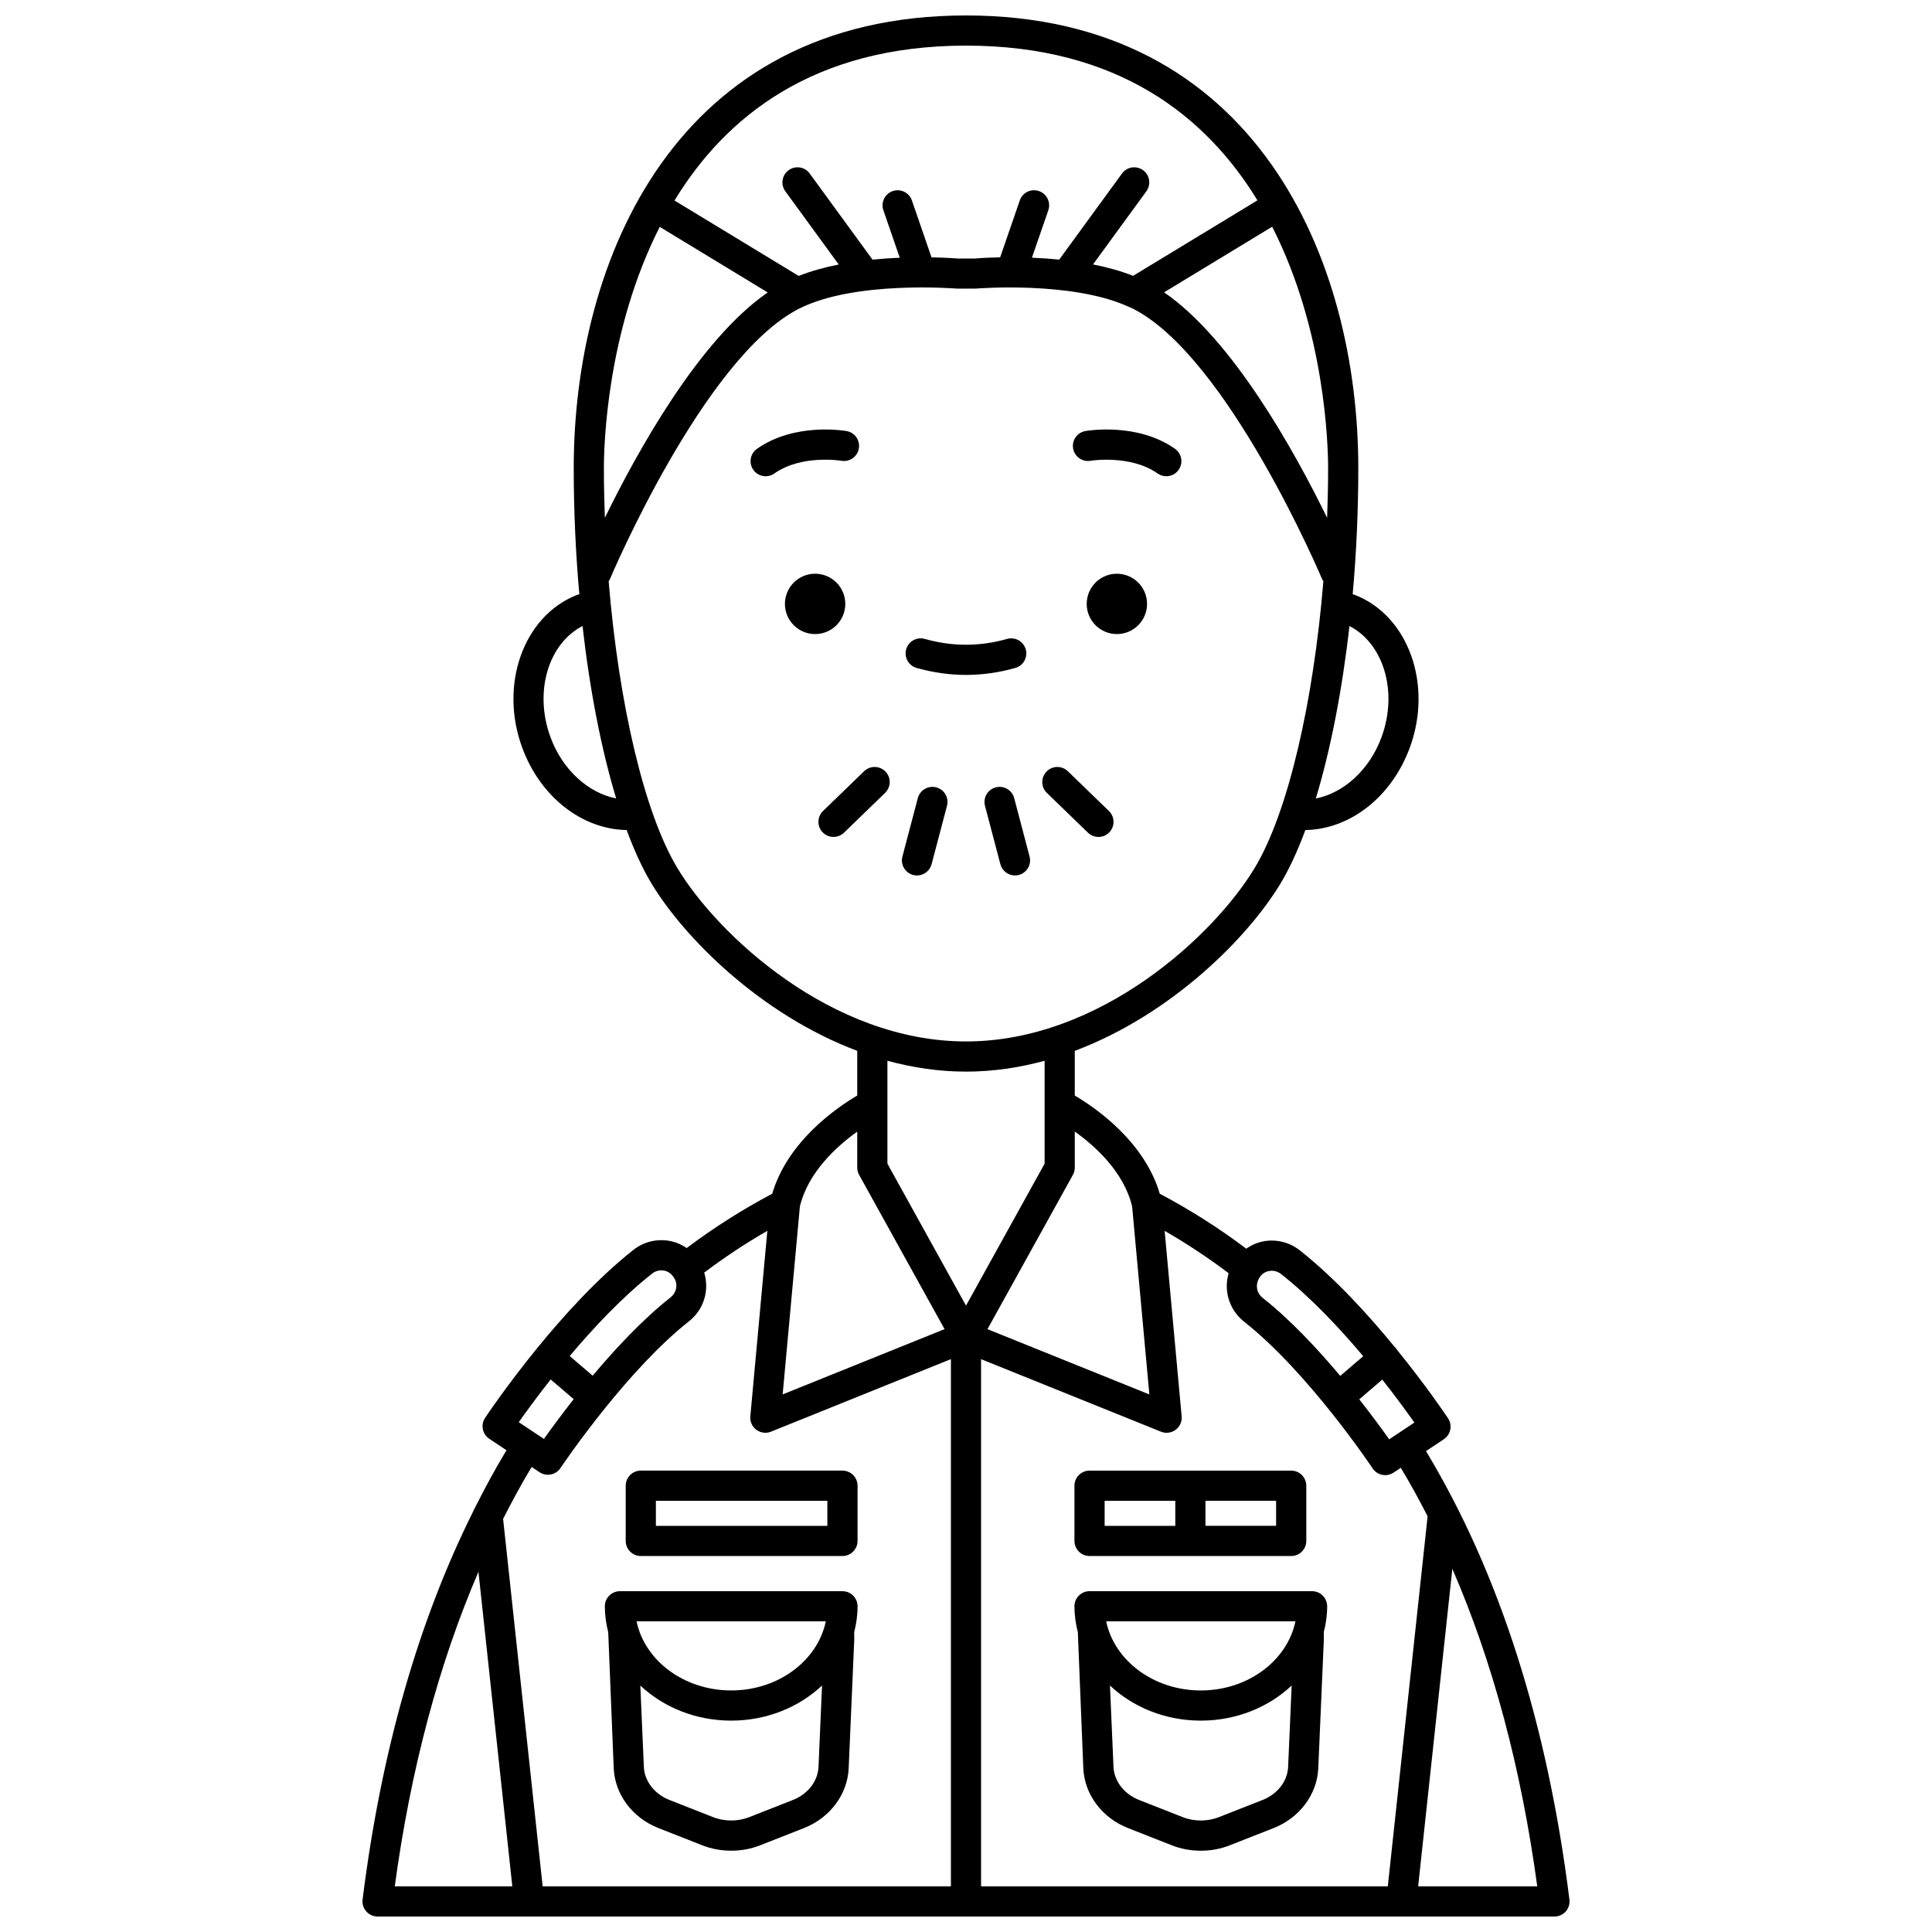
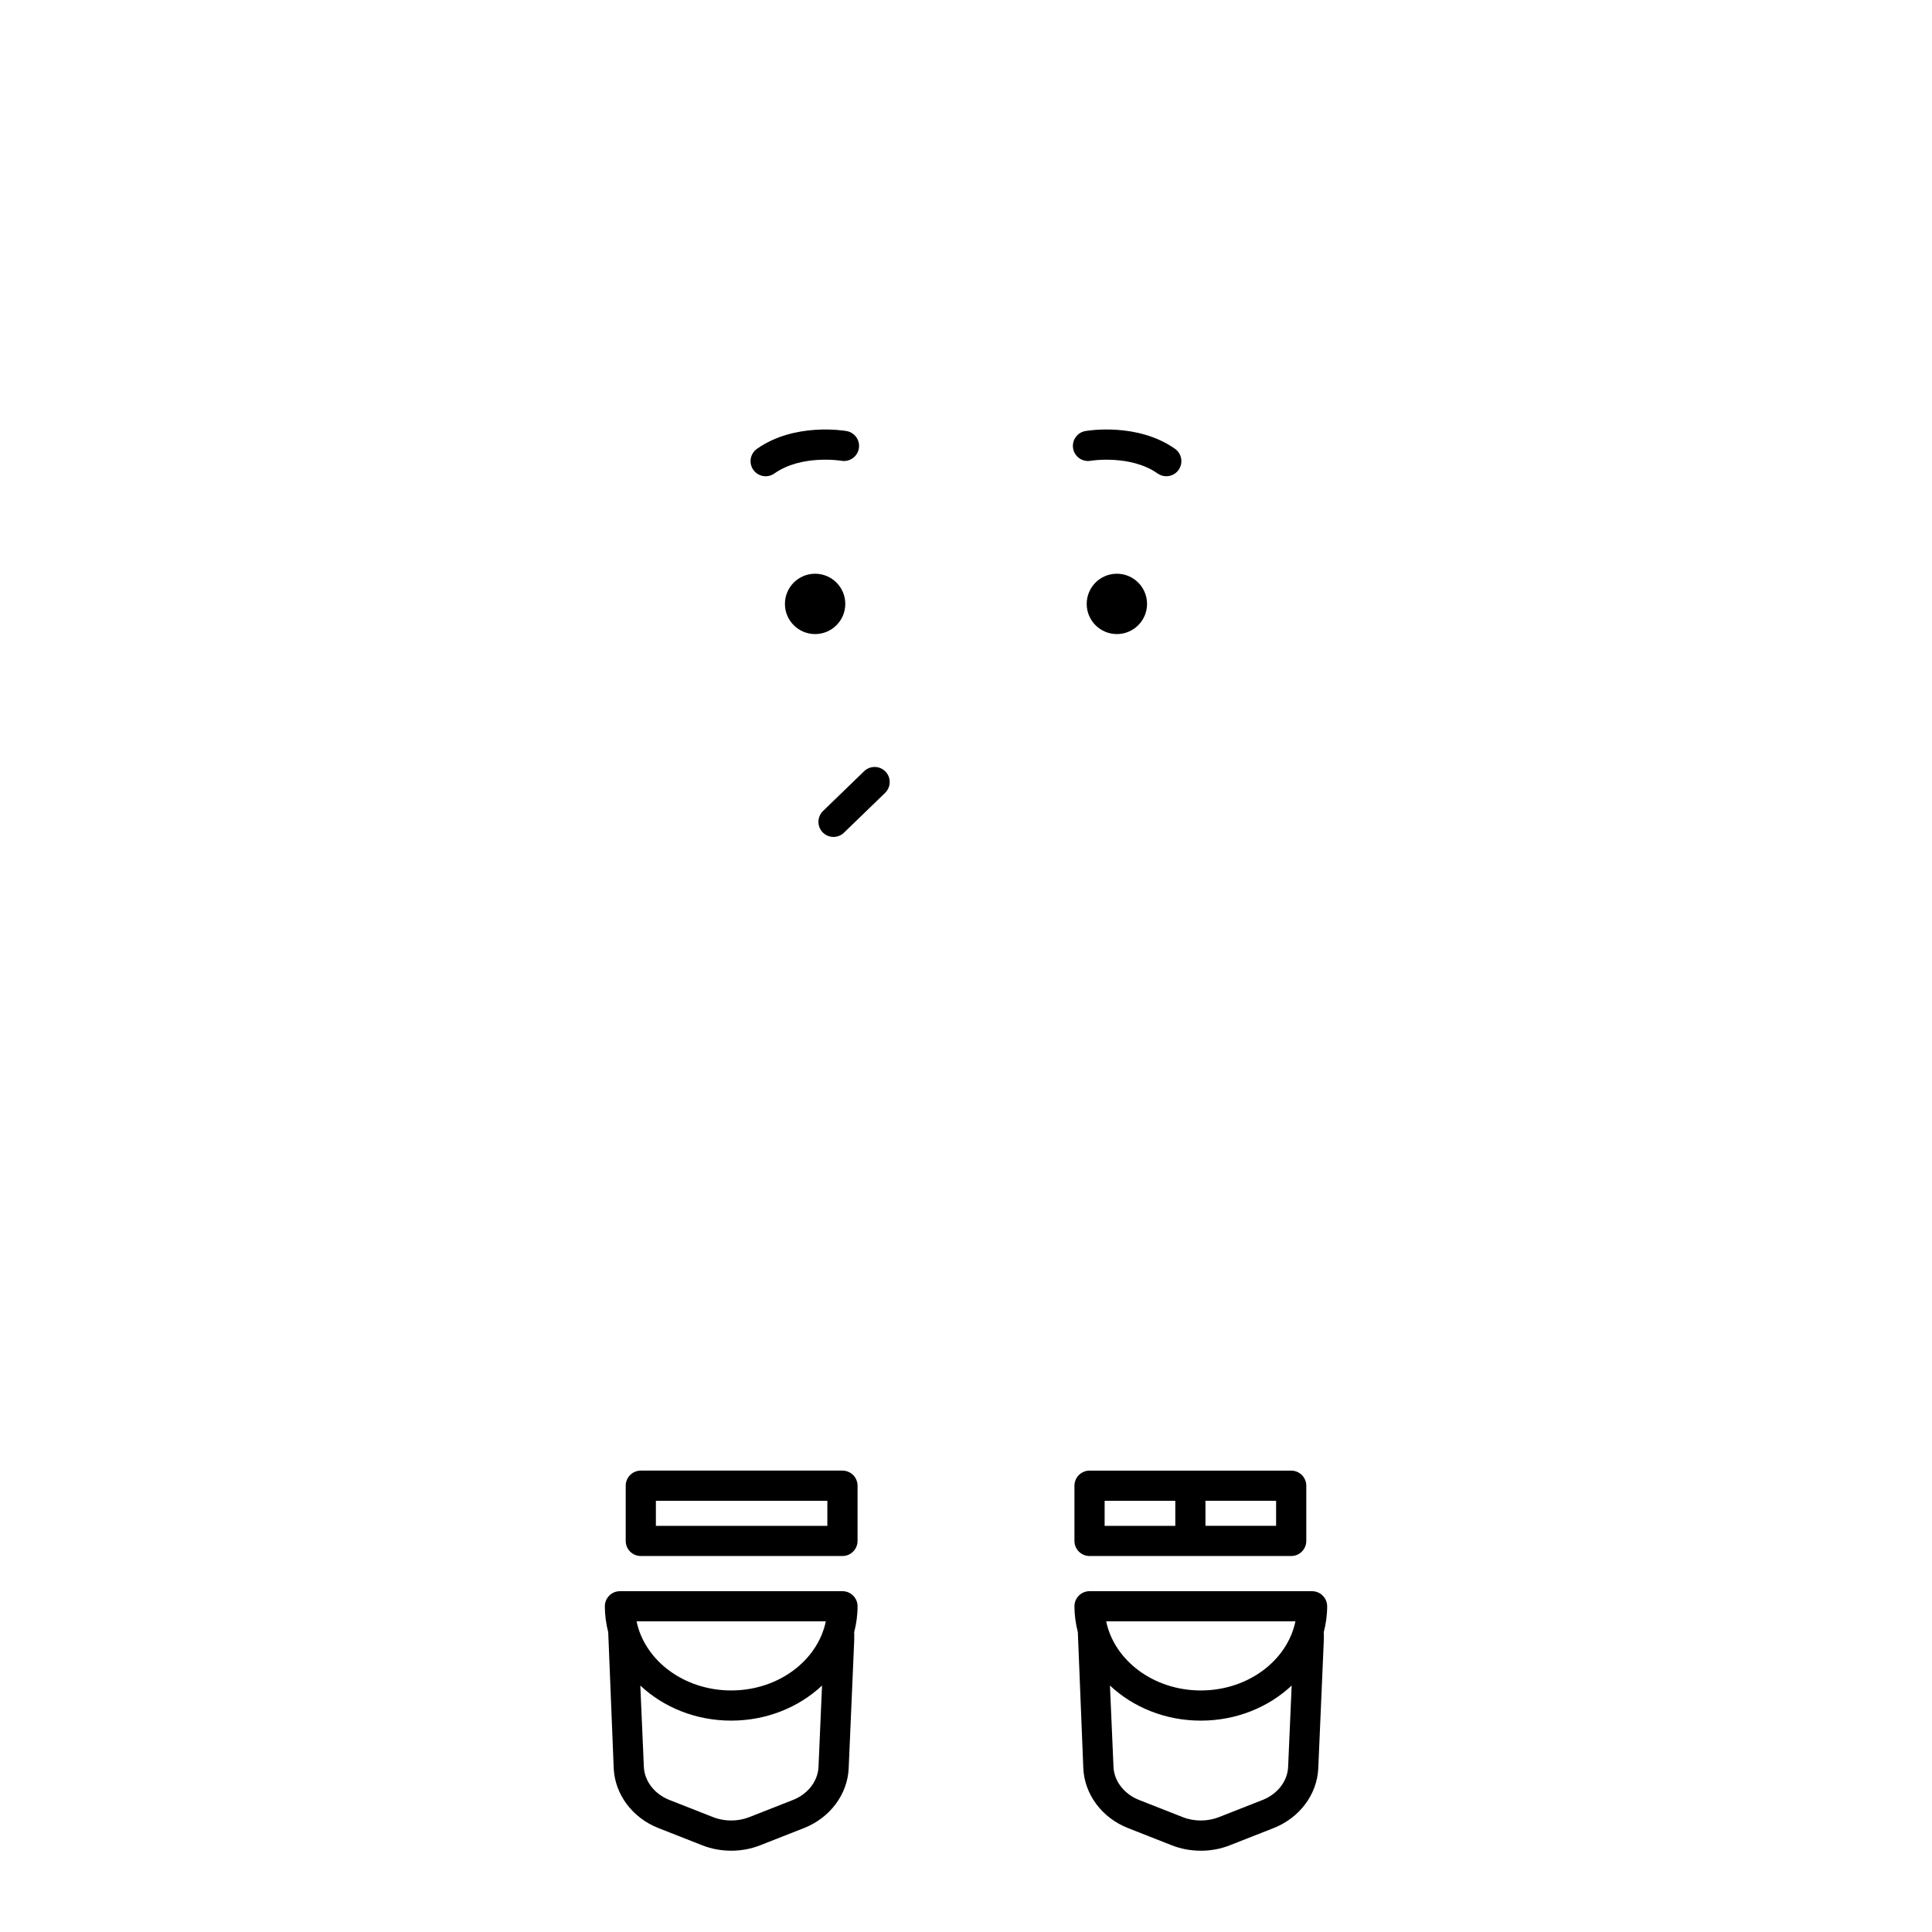
<svg xmlns="http://www.w3.org/2000/svg" width="800px" height="800px" version="1.1" viewBox="144 144 512 512">
  <defs>
    <clipPath id="a">
-       <path d="m240 148.09h320v503.81h-320z" />
-     </clipPath>
+       </clipPath>
  </defs>
  <path d="m447.98 304.04c0 4.418-3.582 7.996-7.996 7.996-4.418 0-7.996-3.578-7.996-7.996 0-4.418 3.578-7.996 7.996-7.996 4.414 0 7.996 3.578 7.996 7.996" />
  <path d="m433.02 266.11c0.105-0.02 10.59-1.691 17.758 3.367 0.699 0.496 1.504 0.73 2.301 0.73 1.254 0 2.496-0.586 3.269-1.695 1.273-1.809 0.84-4.301-0.965-5.574-9.98-7.035-23.199-4.805-23.75-4.707-2.176 0.383-3.625 2.453-3.246 4.629 0.379 2.18 2.465 3.633 4.633 3.25z" />
  <path d="m368.01 304.04c0 4.418-3.582 7.996-8 7.996-4.414 0-7.996-3.578-7.996-7.996 0-4.418 3.582-7.996 7.996-7.996 4.418 0 8 3.578 8 7.996" />
  <path d="m366.98 266.11c2.184 0.371 4.238-1.074 4.621-3.246 0.383-2.176-1.07-4.25-3.246-4.629-0.559-0.102-13.777-2.328-23.75 4.707-1.805 1.273-2.238 3.766-0.965 5.574 0.781 1.105 2.016 1.695 3.269 1.695 0.797 0 1.598-0.234 2.301-0.73 7.219-5.098 17.66-3.391 17.77-3.371z" />
  <g clip-path="url(#a)">
    <path d="m522.03 528.77-0.137-0.207 4.738-3.148c1.836-1.223 2.336-3.703 1.117-5.543-0.402-0.613-5.723-8.559-13.609-18.258-0.078-0.117-0.109-0.258-0.203-0.367-0.074-0.09-0.18-0.125-0.262-0.203-6.973-8.523-15.871-18.305-25.215-25.691-2.688-2.125-6.148-2.996-9.5-2.41-1.695 0.301-3.277 0.977-4.688 1.973-7.258-5.481-14.965-10.355-22.918-14.559-4.109-13.98-17.227-22.914-22.527-26.02v-11.844c25.734-9.68 46-30.145 54.57-44.43 2.336-3.894 4.523-8.648 6.539-14.094 11.781-0.168 22.859-8.73 27.68-21.844 6.133-16.672-0.328-34.805-14.402-40.406-0.234-0.094-0.496-0.164-0.738-0.25 0.973-10.836 1.488-22.094 1.488-33.422 0-55.336-27.227-119.95-103.96-119.95-76.738 0-103.96 64.621-103.96 119.95 0 11.328 0.516 22.582 1.484 33.418-0.242 0.09-0.508 0.156-0.742 0.25-14.07 5.602-20.531 23.73-14.398 40.406 4.82 13.117 15.902 21.676 27.68 21.844 2.016 5.449 4.203 10.203 6.539 14.094 8.574 14.289 28.836 34.75 54.57 44.43v11.844c-5.301 3.102-18.418 12.039-22.527 26.02-7.863 4.152-15.473 8.98-22.668 14.395-1.379-0.953-2.953-1.621-4.641-1.914-3.344-0.582-6.812 0.289-9.496 2.41-9.453 7.465-18.445 17.387-25.453 25.98-0.004 0.008-0.016 0.008-0.02 0.016-0.008 0.008-0.008 0.02-0.016 0.027-7.992 9.809-13.391 17.875-13.805 18.488-1.223 1.84-0.719 4.32 1.117 5.543l4.582 3.047-0.047 0.059c-0.082 0.113-0.164 0.227-0.234 0.348-2.91 4.832-5.621 9.898-8.234 15.086-0.133 0.246-0.285 0.477-0.359 0.75-14.5 29.047-24.371 63.492-29.285 102.81-0.145 1.141 0.211 2.281 0.973 3.144 0.758 0.867 1.852 1.359 3 1.359h311.88c1.148 0 2.238-0.492 3-1.352 0.758-0.859 1.113-2.004 0.973-3.144-5.836-46.641-18.562-86.52-37.887-118.64zm-9.879-3.336c-1.785-2.516-4.543-6.289-7.93-10.602l6.098-5.223c3.68 4.664 6.633 8.73 8.504 11.387zm-31.801-44.613c0.23-0.039 0.465-0.059 0.691-0.059 0.883 0 1.734 0.301 2.461 0.867 7.891 6.231 15.484 14.32 21.766 21.777l-6.09 5.219c-6.023-7.172-13.227-14.887-20.523-20.648-1.645-1.301-2.078-3.461-0.875-5.41 0.574-0.93 1.492-1.555 2.57-1.746zm-10.75 0.625c-1.355 4.566 0.137 9.68 4.098 12.809 17.105 13.5 33.902 38.633 34.066 38.891 0.586 0.883 1.504 1.5 2.543 1.707 0.262 0.051 0.527 0.078 0.793 0.078 0.781 0 1.551-0.227 2.211-0.668l1.922-1.281 0.004 0.008c2.488 4.133 4.836 8.434 7.098 12.84l-10.551 98.078h-107.79v-139.72l47.68 19.223c0.484 0.195 0.992 0.293 1.496 0.293 0.848 0 1.684-0.27 2.387-0.793 1.121-0.832 1.723-2.184 1.594-3.574l-4.508-49.148c5.777 3.324 11.391 7.023 16.75 11.066zm-25.574-17.719 4.566 49.812-42.902-17.297 22.641-40.887c0.328-0.59 0.5-1.258 0.5-1.934v-9.543c5.414 3.856 13.004 10.695 15.195 19.848zm66.09-124.36c-3.191 8.676-10.051 14.809-17.41 16.238 3.91-12.922 6.981-28.621 8.914-45.703 9.066 4.676 12.922 17.43 8.496 29.465zm-14.414-58.137c-8.527-17.453-25.004-47.262-43.199-59.758l28.637-17.391c14.062 27.605 14.824 57.973 14.824 63.969 0 4.402-0.102 8.801-0.262 13.18zm-95.699-125.14c40.297 0 63.668 18.77 77.234 41.004l-32.945 20.004c-3.34-1.312-6.957-2.297-10.633-3.019l14.145-19.387c1.301-1.785 0.91-4.285-0.875-5.586-1.789-1.301-4.285-0.91-5.586 0.875l-16.641 22.816c-2.512-0.25-4.934-0.41-7.227-0.504l4.34-12.574c0.719-2.086-0.387-4.363-2.477-5.082-2.098-0.719-4.367 0.387-5.082 2.477l-5.203 15.086c-3.902 0.074-6.488 0.281-6.738 0.309l-4.285 0.012c-0.352-0.027-3.094-0.246-7.164-0.32l-5.203-15.086c-0.719-2.082-2.996-3.195-5.082-2.477s-3.195 2.996-2.477 5.082l4.34 12.578c-2.293 0.098-4.715 0.262-7.219 0.508l-16.645-22.824c-1.305-1.789-3.801-2.176-5.586-0.875-1.785 1.305-2.176 3.801-0.875 5.586l14.152 19.406c-3.672 0.723-7.281 1.711-10.613 3.023l-32.91-19.984c13.555-22.254 36.926-41.047 77.254-41.047zm-81.16 48.035 28.613 17.375c-18.184 12.512-34.637 42.289-43.16 59.73-0.152-4.383-0.258-8.781-0.258-13.184 0-5.992 0.762-36.332 14.805-63.922zm-28.957 135.24c-4.426-12.035-0.57-24.789 8.492-29.465 1.93 17.078 5.004 32.773 8.914 45.695-7.363-1.441-14.215-7.555-17.406-16.23zm33.574 34.586c-8.77-14.613-15.496-43.641-18.16-75.898 0.094-0.156 0.211-0.293 0.285-0.469 0.246-0.586 24.91-58.879 50.109-71.746 14.773-7.543 41.391-5.387 41.992-5.348l4.969-0.012c0.258-0.023 24.863-2.016 39.918 4.582 0.137 0.078 0.281 0.129 0.426 0.188 0.438 0.199 0.895 0.375 1.316 0.59 25.18 12.859 49.863 71.156 50.109 71.746 0.066 0.164 0.199 0.277 0.289 0.426-2.664 32.277-9.391 61.32-18.164 75.941-10.688 17.805-40.91 46.043-76.547 46.043-35.641 0-65.859-28.238-76.543-46.043zm76.543 54.039c7.18 0 14.156-1.055 20.828-2.875v27.27l-20.828 37.621-20.828-37.621v-27.27c6.672 1.82 13.645 2.875 20.828 2.875zm-28.828 15.902v9.523c0 0.676 0.172 1.344 0.5 1.934l22.641 40.887-42.902 17.297 4.566-49.812c2.184-9.098 9.773-15.949 15.195-19.828zm-54.375 37.633c0.91-0.719 2.035-1.008 3.152-0.809 1.082 0.191 1.996 0.812 2.738 2.012 1.039 1.684 0.602 3.844-1.043 5.141-7.332 5.789-14.559 13.527-20.582 20.703l-6.086-5.211c6.297-7.473 13.914-15.586 21.82-21.836zm-26.863 28.043 6.094 5.219c-3.371 4.289-6.106 8.039-7.883 10.543l-6.668-4.434c1.863-2.648 4.801-6.691 8.457-11.328zm-5.223 23.5 0.211-0.281 2.062 1.371c0.68 0.453 1.449 0.668 2.207 0.668 1.297 0 2.566-0.629 3.336-1.785 0.094-0.137 4.969-7.402 12.066-16.18 6.195-7.656 14.07-16.457 22.004-22.715 3.945-3.113 5.441-8.195 4.027-12.895 5.359-4.043 10.957-7.754 16.727-11.07l-4.508 49.152c-0.129 1.387 0.477 2.742 1.594 3.574 0.699 0.52 1.539 0.793 2.387 0.793 0.504 0 1.012-0.098 1.496-0.293l47.68-19.223v139.72h-108.19l-10.484-97.391c2.352-4.613 4.789-9.129 7.387-13.449zm-13.918 27.469 8.977 83.371h-31.156c4.234-31.148 11.703-59.012 22.18-83.371zm249.03 83.371 9.062-84.148c10.652 24.543 18.227 52.676 22.504 84.148z" />
  </g>
  <path d="m428.74 569.68c0 2.367 0.332 4.664 0.898 6.875l1.453 36.051c0.301 6.918 4.941 13.141 11.836 15.852l11.602 4.562c2.426 0.957 5 1.441 7.75 1.441 2.644 0 5.215-0.484 7.641-1.441l11.605-4.562c6.891-2.711 11.535-8.934 11.832-15.848l1.473-34.027v-1.742c0-0.07-0.035-0.133-0.039-0.203 0.582-2.234 0.922-4.559 0.922-6.953 0-2.207-1.793-4-4-4l-58.973-0.004c-2.207 0-4 1.793-4 4zm49.859 51.328-11.605 4.562c-2.898 1.141-6.445 1.215-9.531 0l-11.602-4.562c-3.949-1.555-6.609-4.988-6.773-8.754l-0.938-21.566c6.094 5.723 14.625 9.297 24.078 9.297 9.453 0 17.98-3.574 24.074-9.297l-0.938 21.566c-0.156 3.766-2.816 7.203-6.766 8.754zm8.703-47.332c-2.16 10.402-12.578 18.312-25.074 18.312-12.496 0-22.918-7.914-25.078-18.312z" />
  <path d="m306.64 612.6c0.301 6.918 4.941 13.141 11.836 15.852l11.602 4.562c2.426 0.957 5 1.441 7.75 1.441 2.644 0 5.215-0.484 7.641-1.441l11.605-4.562c6.891-2.711 11.535-8.93 11.836-15.848l1.473-34.027v-1.742c0-0.07-0.035-0.133-0.039-0.203 0.582-2.234 0.922-4.555 0.922-6.949 0-2.207-1.793-4-4-4h-58.977c-2.207 0-4 1.793-4 4 0 2.367 0.332 4.664 0.898 6.875zm47.504 8.406-11.605 4.562c-2.898 1.141-6.449 1.215-9.535 0l-11.602-4.562c-3.949-1.555-6.609-4.988-6.773-8.754l-0.938-21.566c6.094 5.723 14.625 9.297 24.078 9.297s17.98-3.578 24.078-9.297l-0.938 21.562c-0.156 3.766-2.816 7.207-6.766 8.758zm8.707-47.332c-2.16 10.402-12.582 18.312-25.078 18.312-12.496 0-22.918-7.914-25.074-18.312z" />
  <path d="m313.82 556.36h53.441c2.207 0 4-1.793 4-4v-14.633c0-2.207-1.793-4-4-4h-53.441c-2.207 0-4 1.793-4 4v14.633c0 2.211 1.789 4 4 4zm3.996-14.629h45.441v6.637h-45.441z" />
  <path d="m428.74 537.73v14.633c0 2.207 1.793 4 4 4h53.441c2.207 0 4-1.793 4-4v-14.633c0-2.207-1.793-4-4-4h-53.441c-2.207 0-4 1.793-4 4zm53.441 10.633h-18.723v-6.637h18.723zm-45.441-6.633h18.727v6.637h-18.727z" />
  <path d="m373 348.38-10.891 10.547c-1.582 1.535-1.629 4.066-0.09 5.652 0.785 0.812 1.828 1.215 2.871 1.215 1 0 2.004-0.375 2.781-1.129l10.891-10.547c1.582-1.535 1.629-4.066 0.09-5.652-1.539-1.586-4.062-1.617-5.652-0.086z" />
-   <path d="m392.12 352.66c-2.133-0.559-4.324 0.711-4.887 2.848l-4.082 15.484c-0.562 2.137 0.711 4.324 2.848 4.887 0.34 0.086 0.68 0.129 1.02 0.129 1.77 0 3.391-1.188 3.863-2.984l4.082-15.484c0.566-2.129-0.707-4.32-2.844-4.879z" />
-   <path d="m432.32 364.67c0.777 0.75 1.781 1.129 2.781 1.129 1.043 0 2.086-0.406 2.871-1.215 1.535-1.586 1.496-4.117-0.09-5.652l-10.891-10.547c-1.586-1.535-4.117-1.5-5.652 0.09-1.535 1.586-1.496 4.117 0.09 5.652z" />
-   <path d="m407.88 352.66c-2.137 0.562-3.41 2.75-2.848 4.887l4.082 15.484c0.477 1.793 2.098 2.977 3.867 2.977 0.336 0 0.68-0.043 1.02-0.137 2.137-0.562 3.41-2.75 2.848-4.887l-4.082-15.484c-0.562-2.133-2.75-3.398-4.887-2.84z" />
-   <path d="m386.91 321.01c4.34 1.23 8.742 1.852 13.082 1.852 4.348 0 8.75-0.625 13.082-1.852 2.129-0.602 3.359-2.812 2.754-4.934-0.602-2.129-2.82-3.352-4.934-2.754-7.254 2.055-14.551 2.055-21.812 0-2.109-0.598-4.336 0.633-4.934 2.754-0.598 2.125 0.641 4.332 2.762 4.934z" />
</svg>